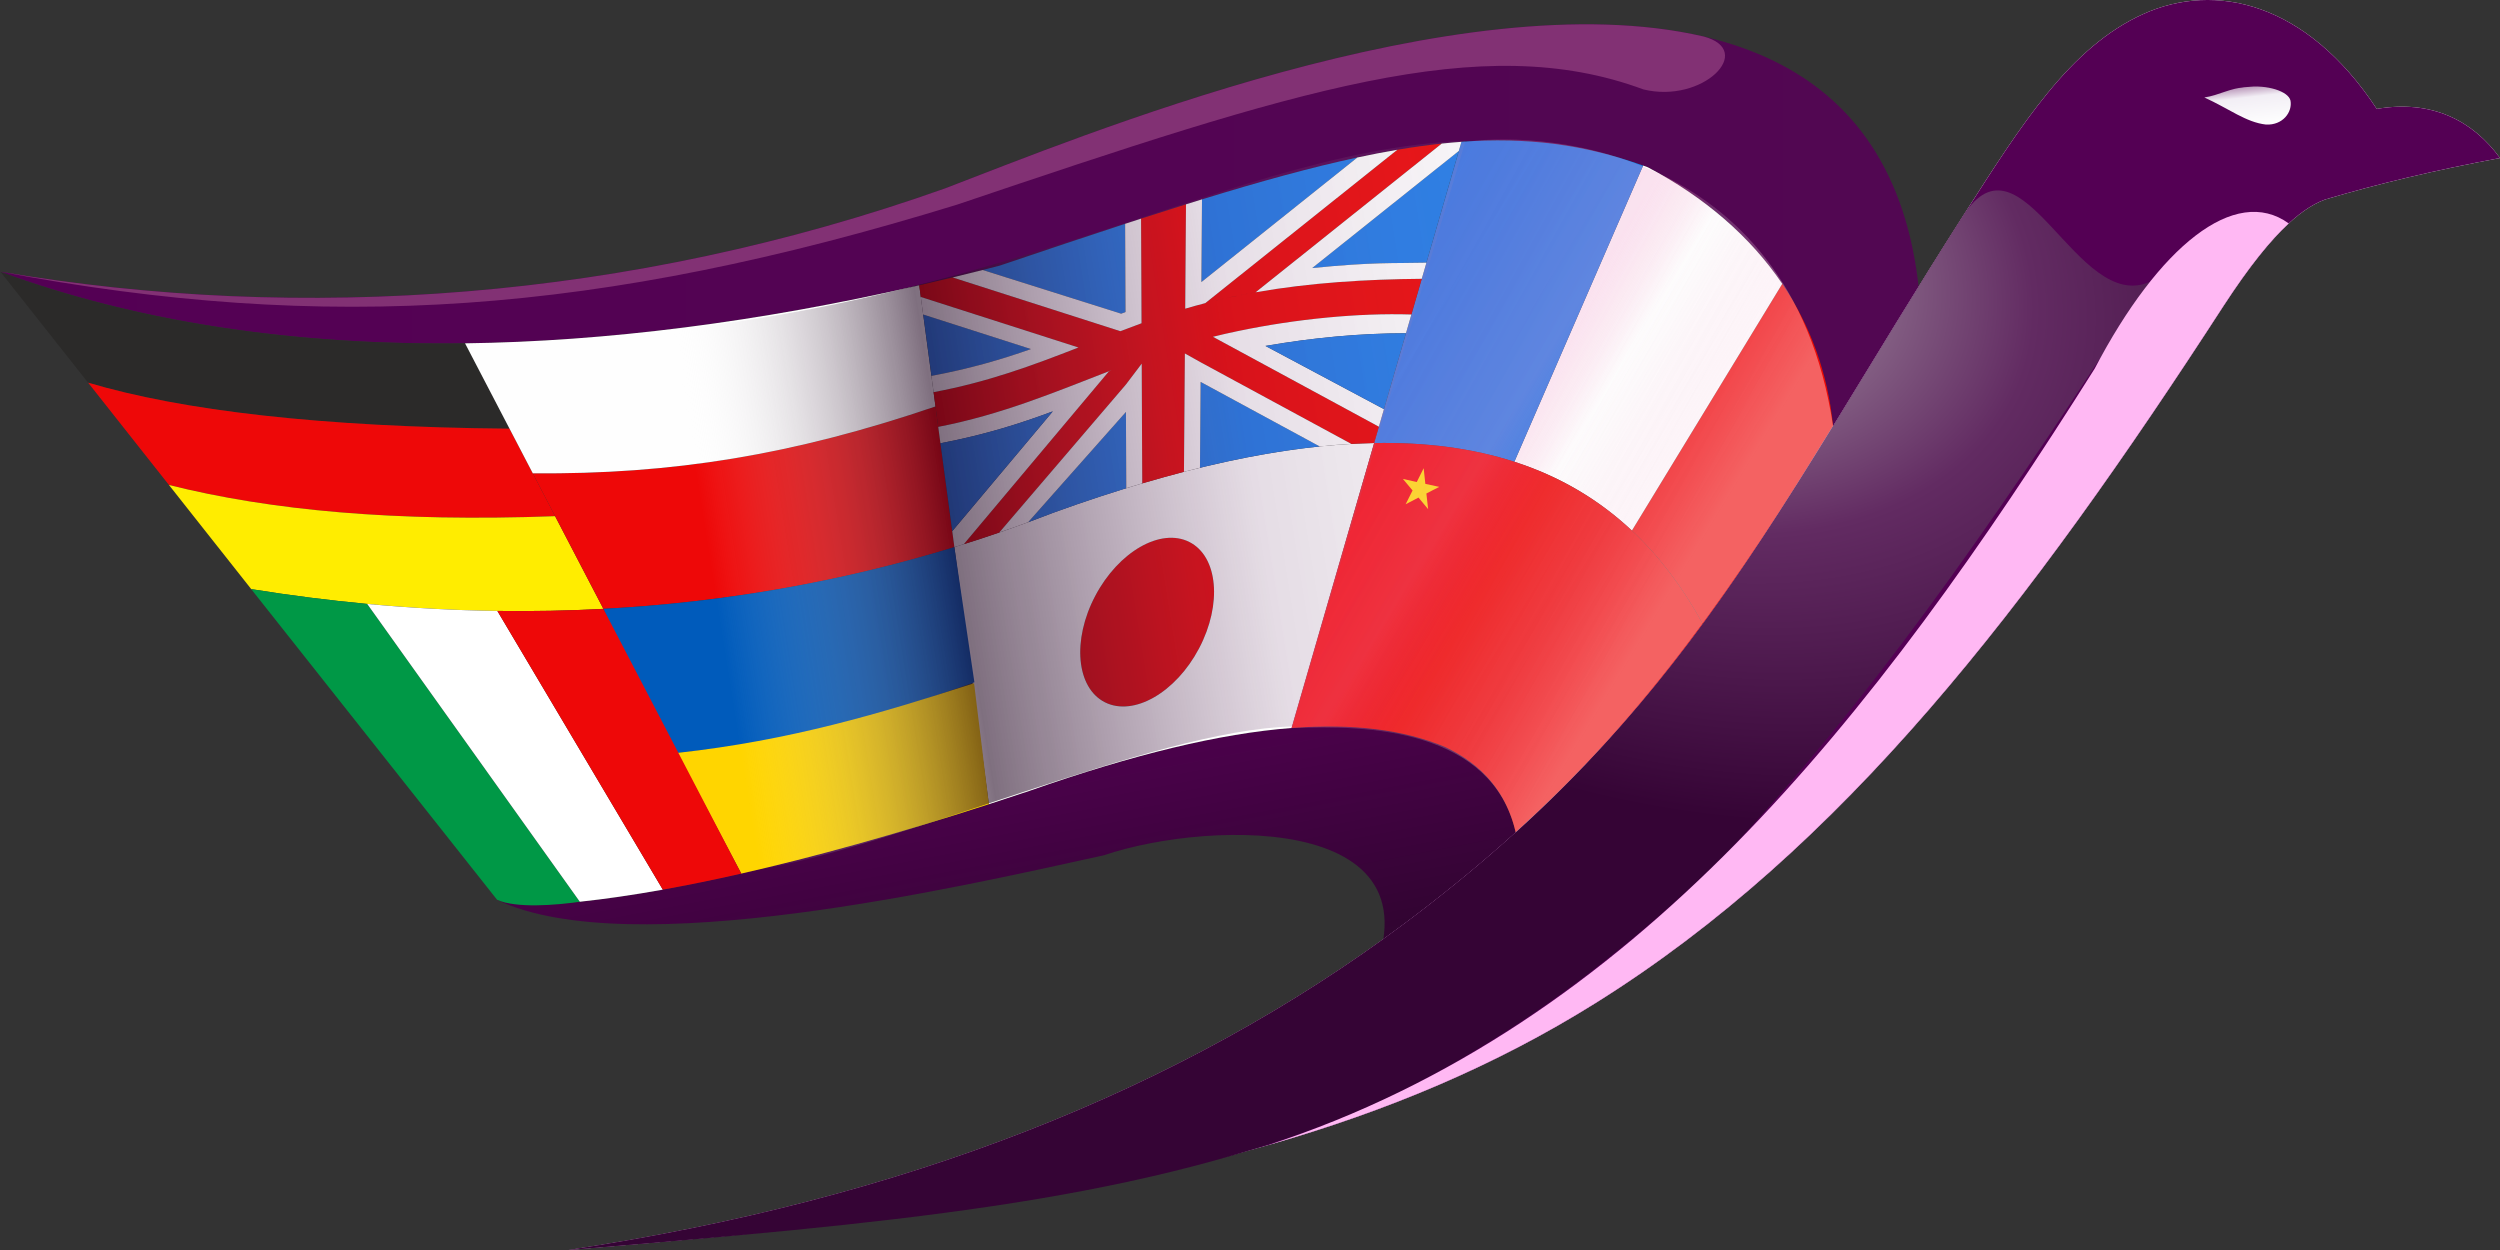
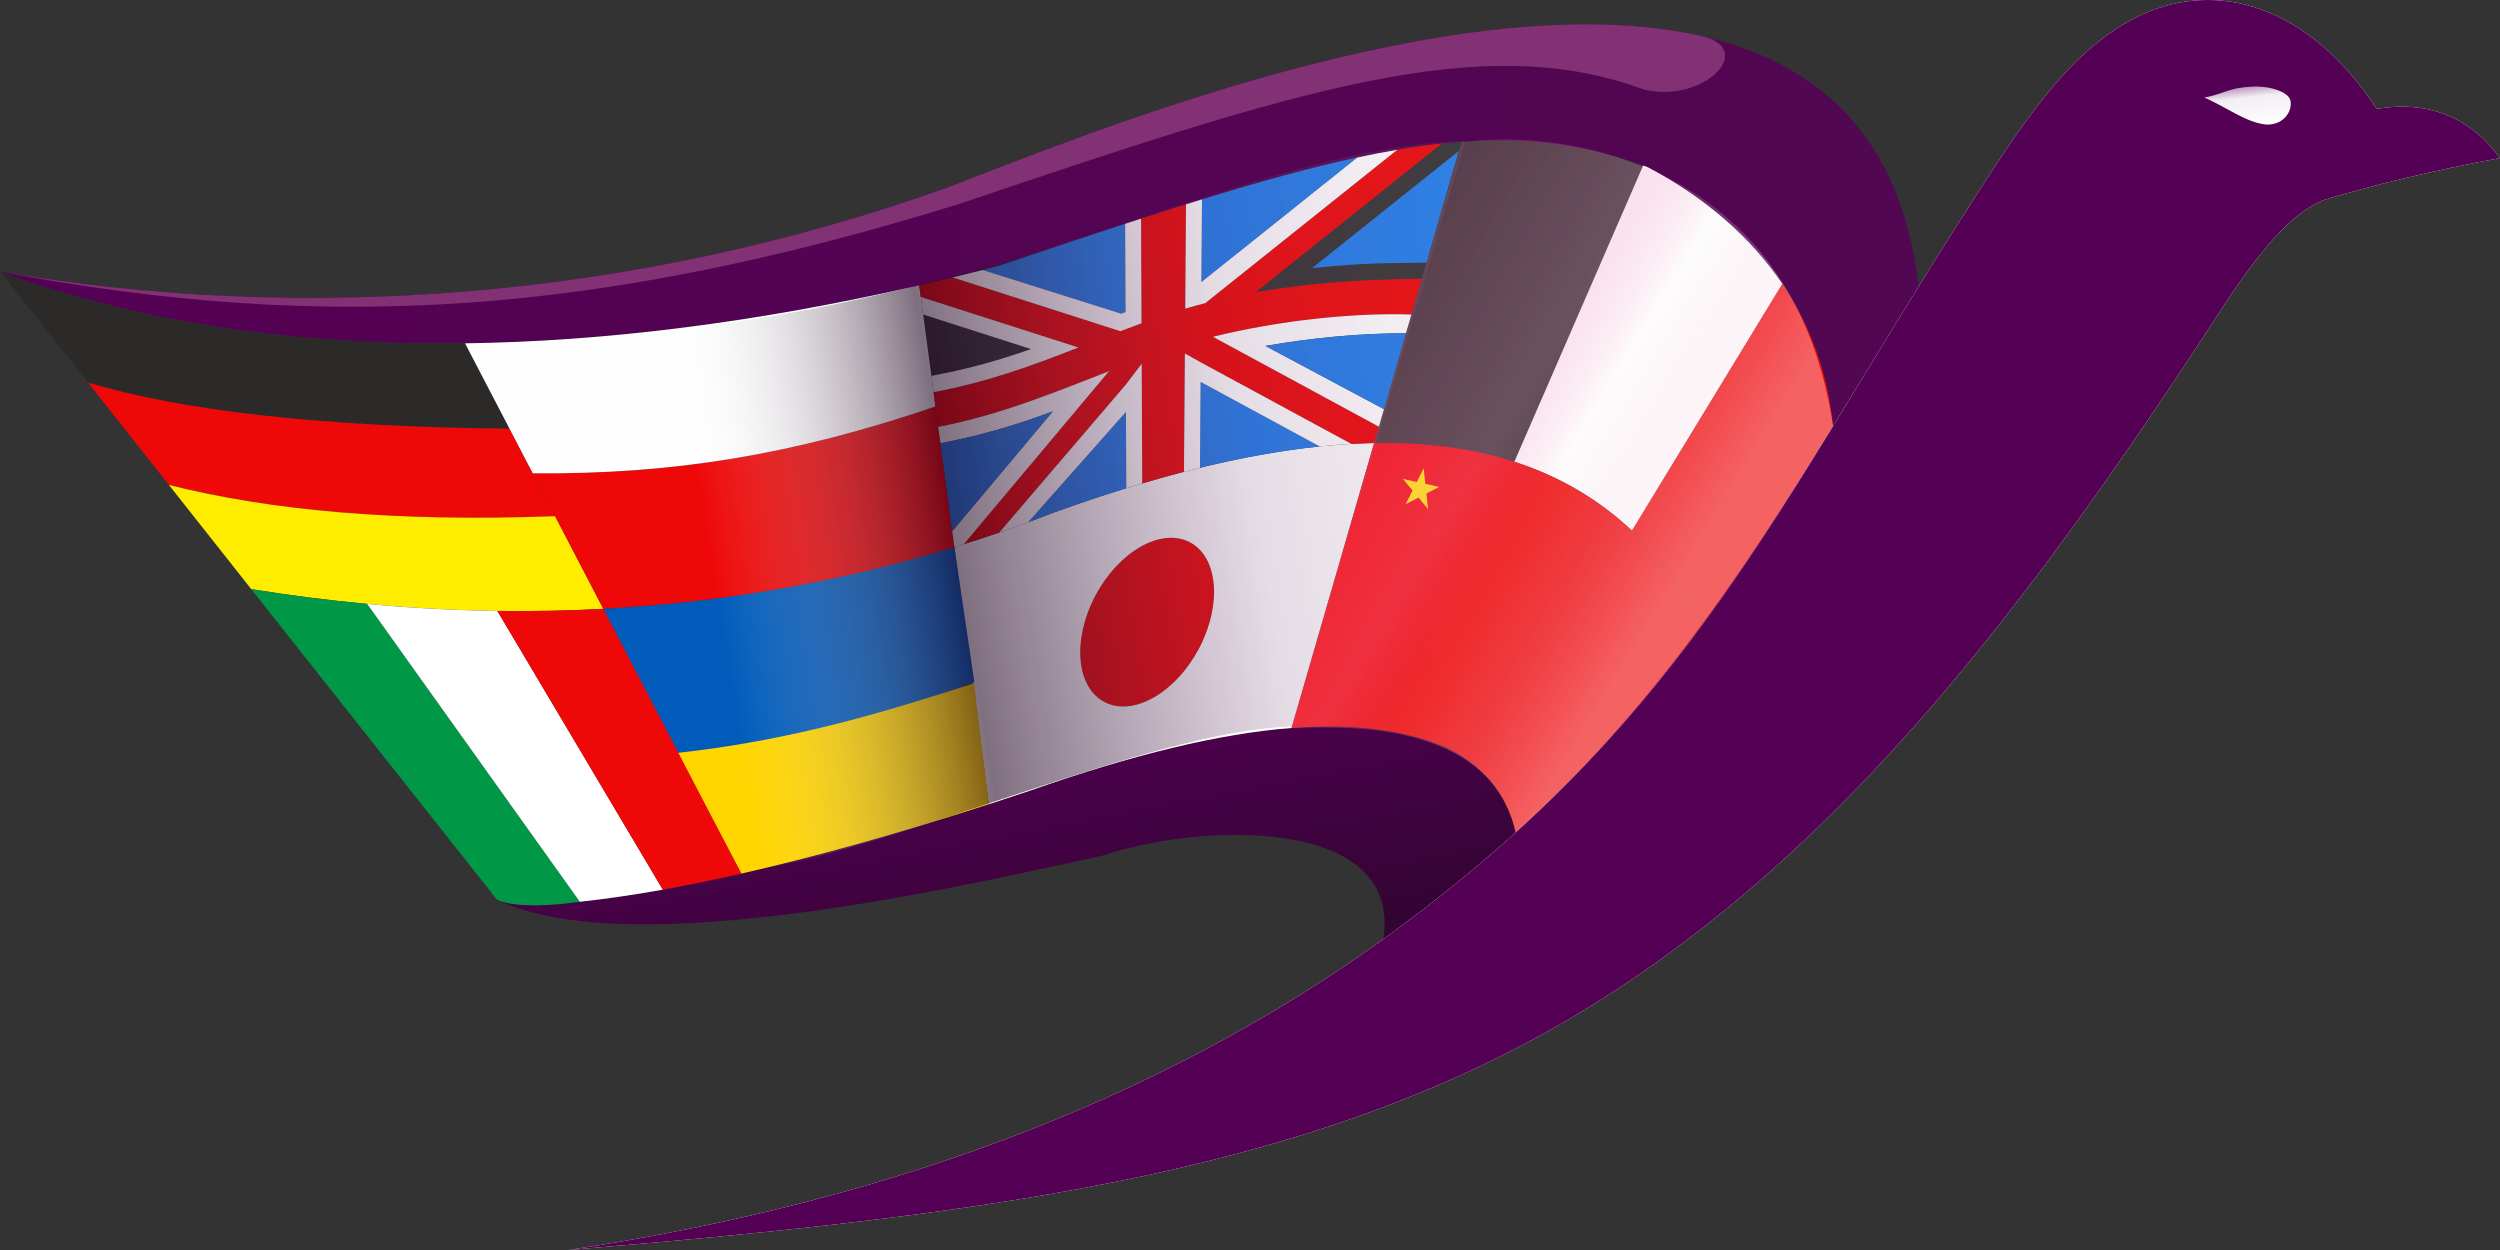
<svg xmlns="http://www.w3.org/2000/svg" width="96" height="48" viewBox="0 0 96 48" fill="none">
  <rect x="0" y="0" width="96" height="48" fill="#333333" stroke="none" />
  <path fill-rule="evenodd" clip-rule="evenodd" d="M70.058 21.13C70.813 20.913 71.436 20.652 71.928 20.349C72.593 18.299 73.08 16.109 73.74 11.696C72.303 -7.598 43.825 4.358 36.288 7.236C24.175 11.54 11.57 12.409 0 10.431C10.171 14.173 23.32 14.119 38.39 10.2C51.438 5.793 57.066 4.123 63.281 6.426C68.679 9.272 71.561 14.39 70.058 21.129L70.058 21.13Z" fill="url(#paint0_linear)" />
  <path fill-rule="evenodd" clip-rule="evenodd" d="M52.208 38.502C54.794 37.692 56.761 36.824 58.109 35.9C58.876 32.064 57.922 29.83 55.48 28.678C52.013 27.245 46.949 27.766 39.529 30.369C33.685 32.328 28.423 33.685 24.549 34.318C22.335 34.679 20.577 34.832 19.419 34.662C19.312 34.647 19.189 34.579 19.092 34.558C24.184 36.989 36.859 34.057 42.392 32.842C46.494 31.446 56.251 31.184 52.208 38.502H52.208Z" fill="url(#paint1_linear)" />
  <path d="M46.043 24.897C45.148 26.596 43.53 27.523 42.429 26.967C41.328 26.41 41.162 24.581 42.057 22.882C42.952 21.182 44.57 20.255 45.671 20.811C46.772 21.368 46.938 23.197 46.043 24.897V24.897Z" fill="#EE0808" />
  <path fill-rule="evenodd" clip-rule="evenodd" d="M52.768 17.013C49.305 17.075 45.231 17.964 40.498 19.668C39.228 20.165 37.944 20.612 36.648 21.009L37.974 30.882C38.484 30.717 39.002 30.546 39.529 30.37C43.532 28.965 46.848 28.167 49.599 27.954L52.768 17.013V17.013ZM42.429 26.968C41.329 26.411 41.162 24.582 42.057 22.883C42.952 21.183 44.571 20.256 45.671 20.812C46.772 21.369 46.939 23.198 46.044 24.898C45.148 26.597 43.53 27.524 42.429 26.968Z" fill="#FEFEFE" />
  <path fill-rule="evenodd" clip-rule="evenodd" d="M68.438 10.899L62.665 20.374C63.712 21.354 64.618 22.55 65.39 23.963C67.145 21.573 68.729 19.069 70.391 16.364C70.188 14.317 69.511 12.486 68.438 10.899H68.438Z" fill="#EE0808" />
  <path fill-rule="evenodd" clip-rule="evenodd" d="M62.664 20.374L68.438 10.899C67.203 9.071 65.444 7.566 63.281 6.426C63.219 6.403 63.158 6.381 63.096 6.358L58.151 17.732C59.876 18.288 61.377 19.168 62.664 20.373V20.374Z" fill="white" />
-   <path fill-rule="evenodd" clip-rule="evenodd" d="M58.151 17.732L63.096 6.359C60.833 5.547 58.637 5.263 56.12 5.445L52.769 17.013C54.762 16.977 56.553 17.216 58.151 17.732Z" fill="#217DEA" />
  <path fill-rule="evenodd" clip-rule="evenodd" d="M3.381 14.694C6.976 15.764 12.302 16.398 19.563 16.462L17.856 13.184C11.224 13.271 5.231 12.353 0.02 10.44L3.381 14.694H3.381Z" fill="#2B2A29" />
  <path fill-rule="evenodd" clip-rule="evenodd" d="M19.565 16.461C12.304 16.398 6.978 15.763 3.383 14.694L6.487 18.623C10.38 19.598 15.165 20.049 21.316 19.821L20.458 18.175L19.565 16.461H19.565Z" fill="#EE0808" />
  <path fill-rule="evenodd" clip-rule="evenodd" d="M21.316 19.821C15.165 20.049 10.38 19.598 6.487 18.623L9.647 22.622C11.136 22.863 12.621 23.052 14.1 23.19C15.774 23.346 17.441 23.437 19.099 23.46C20.462 23.479 21.82 23.452 23.17 23.38L21.316 19.821V19.821Z" fill="#FFED00" />
  <path fill-rule="evenodd" clip-rule="evenodd" d="M20.459 18.176L21.316 19.822L23.17 23.38C27.766 23.133 32.276 22.352 36.649 21.01L35.923 15.608C30.433 17.474 25.835 18.22 20.459 18.176L20.459 18.176Z" fill="#EE0808" />
  <path fill-rule="evenodd" clip-rule="evenodd" d="M20.459 18.176C25.835 18.22 30.433 17.474 35.923 15.608L35.299 10.956C29.111 12.372 23.271 13.113 17.858 13.184L19.566 16.462L20.459 18.176V18.176Z" fill="#FEFEFE" />
  <path fill-rule="evenodd" clip-rule="evenodd" d="M 36.648 21.009 C 32.276 22.351 27.766 23.133 23.169 23.38 L 25.717 28.944 C 30.463 28.494 33.756 27.491 37.417 26.2 L 36.648 21.009 Z" fill="#005BBB" />
  <path fill-rule="evenodd" clip-rule="evenodd" d="M 37.404 26.236 C 33.781 27.405 30.358 28.432 26.008 28.912 L 28.465 33.546 C 31.216 32.921 34.382 32.044 37.973 30.882 L 37.404 26.236 Z" fill="#FFD500" />
  <path fill-rule="evenodd" clip-rule="evenodd" d="M22.265 34.627L14.1 23.191C12.62 23.052 11.135 22.863 9.646 22.622L19.087 34.55C19.82 34.883 21.302 34.764 22.265 34.627Z" fill="#009846" />
  <path fill-rule="evenodd" clip-rule="evenodd" d="M14.1 23.19L22.265 34.627C23.235 34.523 24.298 34.37 25.453 34.163L19.099 23.46C17.441 23.437 15.774 23.346 14.1 23.191L14.1 23.19Z" fill="white" />
  <path fill-rule="evenodd" clip-rule="evenodd" d="M19.098 23.46L25.452 34.162C26.395 33.993 27.399 33.789 28.465 33.546L26.774 30.299L25.107 27.1L23.169 23.38C21.819 23.452 20.462 23.479 19.098 23.46H19.098Z" fill="#EE0808" />
  <path fill-rule="evenodd" clip-rule="evenodd" d="M62.664 20.374C61.377 19.168 59.876 18.289 58.151 17.732C56.553 17.216 54.762 16.977 52.768 17.013L49.599 27.954C51.947 27.773 53.883 28.018 55.48 28.678C56.924 29.359 57.848 30.419 58.203 31.963C61.089 29.354 63.355 26.734 65.389 23.964C64.617 22.55 63.711 21.354 62.664 20.374L62.664 20.374Z" fill="#EE0808" />
  <path fill-rule="evenodd" clip-rule="evenodd" d="M54.669 17.979L54.733 18.58L55.267 18.696L54.773 18.95L54.84 19.551L54.47 19.107L53.977 19.363L54.243 18.834L53.872 18.391L54.405 18.509L54.669 17.979Z" fill="#FFED00" />
  <path fill-rule="evenodd" clip-rule="evenodd" d="M63.105 3.433C65.384 3.995 67.437 1.935 65.418 1.402C56.005 -0.785 41.375 5.293 36.288 7.236C24.175 11.54 11.57 12.409 0 10.431C12.566 12.807 22.97 12.102 36.754 7.857C49.802 3.451 56.891 1.13 63.105 3.433L63.105 3.433Z" fill="#823174" />
  <path fill-rule="evenodd" clip-rule="evenodd" d="M75.383 8.288C77.649 4.744 79.489 1.809 82.305 0.537C85.052 -0.703 88.571 0.081 91.267 4.182C93.37 3.821 94.948 4.623 96 6.068C93.535 6.53 91.295 7.061 89.281 7.662C88.265 8.036 87.068 9.164 85.396 11.729C77.905 23.291 70.776 32.575 61.272 38.516C50.972 44.956 38.542 46.607 21.826 48C34.63 46.076 45.336 41.897 53.942 35.46C64.857 27.296 68.123 19.644 75.383 8.288Z" fill="#FEFEFE" />
  <path fill-rule="evenodd" clip-rule="evenodd" d="M75.383 8.288C77.649 4.744 79.489 1.809 82.305 0.537C85.052 -0.703 88.571 0.081 91.267 4.182C93.37 3.821 94.948 4.623 96 6.068C93.535 6.53 91.295 7.061 89.281 7.662C88.265 8.036 87.068 9.164 85.396 11.729C77.905 23.291 70.776 32.575 61.272 38.516C50.972 44.956 38.542 46.607 21.826 48C34.63 46.076 45.336 41.897 53.942 35.46C64.857 27.296 68.123 19.644 75.383 8.288Z" fill="#540054" />
-   <path fill-rule="evenodd" clip-rule="evenodd" d="M82.562 10.818C77.087 19.267 72.674 25.729 67.249 31.744C65.253 33.956 62.421 36.376 59.951 38.166C57.501 39.941 54.303 41.846 51.316 43.016C43.217 46.187 34.037 46.982 21.826 48C34.63 46.077 45.336 41.897 53.942 35.46C64.857 27.296 68.124 19.644 75.383 8.288C77.649 4.744 79.746 12.09 82.562 10.818Z" fill="url(#paint2_radial)" />
  <path fill-rule="evenodd" clip-rule="evenodd" d="M84.647 3.742C85.213 3.661 85.63 3.377 86.261 3.344C87.059 3.243 87.877 3.506 87.955 3.864C88.035 4.304 87.66 4.816 87.013 4.783C86.25 4.698 85.607 4.18 84.647 3.742V3.742Z" fill="url(#paint3_linear)" />
-   <path fill-rule="evenodd" clip-rule="evenodd" d="M87.887 8.579C85.825 7.087 82.888 9.468 80.437 14.153C71.924 27.663 62.749 39.388 48.696 43.972C53.262 42.666 57.416 40.927 61.272 38.516C70.775 32.575 77.904 23.291 85.395 11.729C86.367 10.238 87.178 9.233 87.887 8.579V8.579Z" fill="#FFB8F3" />
  <path fill-rule="evenodd" clip-rule="evenodd" d="M53.657 5.752L46.283 11.641C46.877 11.487 47.516 11.346 48.214 11.223L55.362 5.514C54.811 5.573 54.244 5.652 53.657 5.752H53.657ZM52.95 16.386L46.576 12.933C49.04 12.326 51.873 12.002 54.198 12.077L54.596 10.706C51.549 10.733 48.467 10.981 45.512 11.854L45.542 7.847C44.984 8.022 44.41 8.205 43.817 8.396L43.834 12.413C43.558 12.514 43.287 12.616 43.021 12.718L36.581 10.654C36.151 10.758 35.724 10.859 35.298 10.956L35.358 11.404L41.413 13.344C39.641 14.035 37.935 14.67 35.849 15.06L35.922 15.608L36.028 16.392C38.471 15.919 40.493 15.064 42.685 14.215C42.638 14.239 42.601 14.256 42.577 14.265L37.01 20.897C37.465 20.754 37.919 20.605 38.372 20.449L43.231 14.77L43.841 13.965L43.861 18.562C44.406 18.401 44.94 18.253 45.464 18.117L45.499 13.572L46.109 13.914L51.89 17.046C52.187 17.029 52.48 17.018 52.768 17.013L52.95 16.386L52.95 16.386Z" fill="#EE0808" />
  <path fill-rule="evenodd" clip-rule="evenodd" d="M37.01 20.897L42.577 14.265C42.601 14.255 42.638 14.238 42.685 14.215C40.493 15.064 38.471 15.918 36.028 16.392L36.112 17.022C37.835 16.692 39.191 16.259 40.428 15.796L36.566 20.397L36.648 21.009C36.769 20.973 36.889 20.935 37.01 20.897V20.897Z" fill="white" />
  <path fill-rule="evenodd" clip-rule="evenodd" d="M54.776 10.085L56.018 5.797L50.389 10.293C52.753 10.057 53.491 10.117 54.776 10.085H54.776Z" fill="#217DEA" />
  <path fill-rule="evenodd" clip-rule="evenodd" d="M46.133 10.831L52.122 6.048C50.35 6.428 48.391 6.969 46.157 7.656L46.133 10.831H46.133Z" fill="#217DEA" />
  <path fill-rule="evenodd" clip-rule="evenodd" d="M43.219 11.982L43.205 8.595C41.718 9.08 40.119 9.616 38.39 10.2C38.172 10.257 37.953 10.312 37.736 10.368L43.053 12.046C43.108 12.025 43.164 12.003 43.219 11.982Z" fill="#217DEA" />
-   <path fill-rule="evenodd" clip-rule="evenodd" d="M39.592 13.404L35.452 12.077L35.769 14.435C37.266 14.154 38.487 13.794 39.592 13.404H39.592Z" fill="#217DEA" />
  <path fill-rule="evenodd" clip-rule="evenodd" d="M40.428 15.795C39.192 16.259 37.835 16.692 36.113 17.021L36.566 20.396L40.428 15.795V15.795Z" fill="#217DEA" />
  <path fill-rule="evenodd" clip-rule="evenodd" d="M46.079 17.962C47.706 17.565 49.238 17.291 50.676 17.142L46.104 14.666L46.079 17.962Z" fill="#217DEA" />
  <path fill-rule="evenodd" clip-rule="evenodd" d="M43.249 18.747L43.236 15.819L39.481 20.053C40.73 19.573 41.985 19.135 43.249 18.747Z" fill="#217DEA" />
  <path fill-rule="evenodd" clip-rule="evenodd" d="M35.448 12.077L39.588 13.404C38.484 13.794 37.262 14.154 35.765 14.435L35.849 15.059C37.935 14.67 39.641 14.035 41.413 13.344L35.358 11.403L35.448 12.077H35.448Z" fill="white" />
  <path fill-rule="evenodd" clip-rule="evenodd" d="M36.581 10.654L43.021 12.718C43.288 12.616 43.559 12.514 43.835 12.413L43.817 8.396C43.615 8.461 43.411 8.528 43.205 8.595L43.22 11.982C43.164 12.003 43.109 12.025 43.053 12.046L37.736 10.368C37.35 10.466 36.965 10.561 36.581 10.654V10.654Z" fill="white" />
  <path fill-rule="evenodd" clip-rule="evenodd" d="M45.542 7.847L45.512 11.854C45.768 11.778 46.025 11.707 46.283 11.64L53.657 5.751C53.16 5.836 52.649 5.935 52.122 6.048L46.133 10.831L46.157 7.656C45.954 7.718 45.749 7.782 45.542 7.847H45.542Z" fill="white" />
-   <path fill-rule="evenodd" clip-rule="evenodd" d="M55.362 5.514L48.214 11.224C50.322 10.852 52.468 10.725 54.596 10.706L54.776 10.086C53.491 10.117 52.753 10.057 50.389 10.293L56.018 5.798L56.12 5.446C55.87 5.464 55.618 5.487 55.362 5.514L55.362 5.514Z" fill="white" />
  <path fill-rule="evenodd" clip-rule="evenodd" d="M51.891 17.046L46.11 13.914L45.499 13.572L45.464 18.117C45.671 18.064 45.876 18.012 46.079 17.962L46.104 14.666L50.676 17.143C51.089 17.1 51.493 17.068 51.891 17.045V17.046Z" fill="white" />
  <path fill-rule="evenodd" clip-rule="evenodd" d="M43.862 18.561L43.842 13.964L43.232 14.769L38.372 20.448C38.743 20.321 39.113 20.189 39.482 20.052L43.236 15.819L43.249 18.746C43.455 18.683 43.659 18.621 43.862 18.561L43.862 18.561Z" fill="white" />
  <path fill-rule="evenodd" clip-rule="evenodd" d="M53.144 15.712L48.591 13.284C50.45 12.96 52.25 12.798 53.99 12.796L54.198 12.077C52.166 12.011 49.747 12.25 47.525 12.716C47.157 12.792 46.932 12.845 46.576 12.933L52.95 16.386L53.145 15.712L53.144 15.712Z" fill="white" />
  <path fill-rule="evenodd" clip-rule="evenodd" d="M48.591 13.284L53.145 15.713L53.99 12.797C52.25 12.798 50.45 12.961 48.591 13.284H48.591Z" fill="#217DEA" />
  <path fill-rule="evenodd" clip-rule="evenodd" d="M56.275 5.408L49.625 27.896C44.202 28.034 34.389 32.648 28.418 33.525L17.801 13.078C36.938 13.212 46.501 5.763 56.275 5.408L56.275 5.408Z" fill="url(#paint4_linear)" />
  <path fill-rule="evenodd" clip-rule="evenodd" d="M56.129 5.473L49.567 27.961C52.55 27.824 57.295 28.012 58.204 31.963C63.292 27.361 66.732 22.32 70.39 16.363C68.709 5.286 58.613 5.029 56.129 5.473V5.473Z" fill="url(#paint5_linear)" />
  <path fill-rule="evenodd" clip-rule="evenodd" d="M56.129 5.473L49.567 27.961C52.55 27.824 57.295 28.012 58.204 31.963C63.292 27.36 66.732 22.32 70.39 16.363C68.709 5.286 58.613 5.029 56.129 5.473Z" fill="url(#paint6_linear)" />
  <defs>
    <linearGradient id="paint0_linear" x1="-8.96871e-05" y1="11.032" x2="73.74" y2="11.032" gradientUnits="userSpaceOnUse">
      <stop stop-color="#540054" />
      <stop offset="1" stop-color="#520752" />
    </linearGradient>
    <linearGradient id="paint1_linear" x1="37.756" y1="26.887" x2="40.155" y2="39.425" gradientUnits="userSpaceOnUse">
      <stop stop-color="#540054" />
      <stop offset="1" stop-color="#2E052E" />
    </linearGradient>
    <radialGradient id="paint2_radial" cx="0" cy="0" r="1" gradientUnits="userSpaceOnUse" gradientTransform="translate(63.731 9.343) rotate(-69.535) scale(21.066 29.327)">
      <stop stop-color="#FEFEFE" />
      <stop offset="0.184" stop-color="#998199" />
      <stop offset="0.502" stop-color="#622B62" />
      <stop offset="1" stop-color="#350435" />
    </radialGradient>
    <linearGradient id="paint3_linear" x1="86.238" y1="3.306" x2="86.408" y2="4.798" gradientUnits="userSpaceOnUse">
      <stop stop-color="#7C3B7C" stop-opacity="0.467" />
      <stop offset="0.031" stop-color="#BD9CBD" />
      <stop offset="0.29" stop-color="#F2EEF5" />
      <stop offset="1" stop-color="#FEFEFE" />
    </linearGradient>
    <linearGradient id="paint4_linear" x1="-26.957" y1="11.087" x2="67.738" y2="-4.059" gradientUnits="userSpaceOnUse">
      <stop stop-color="#FEFEFE" stop-opacity="0" />
      <stop offset="0.541" stop-color="#FEFEFE" stop-opacity="0" />
      <stop offset="0.639" stop-color="#210621" stop-opacity="0.576" />
      <stop offset="0.761" stop-color="#70406F" stop-opacity="0.176" />
      <stop offset="1" stop-color="white" stop-opacity="0" />
    </linearGradient>
    <linearGradient id="paint5_linear" x1="9.874" y1="4.251" x2="58.547" y2="31.211" gradientUnits="userSpaceOnUse">
      <stop stop-color="#E5097F" stop-opacity="0" />
      <stop offset="0.62" stop-color="#F284BF" stop-opacity="0.22" />
      <stop offset="0.671" stop-color="#E72E87" stop-opacity="0" />
      <stop offset="0.922" stop-color="#F3F3F3" stop-opacity="0.176" />
      <stop offset="1" stop-color="white" stop-opacity="0.22" />
    </linearGradient>
    <linearGradient id="paint6_linear" x1="10.382" y1="3.06" x2="58.37" y2="32.285" gradientUnits="userSpaceOnUse">
      <stop stop-color="#E5097F" stop-opacity="0" />
      <stop offset="0.843" stop-color="#F284BF" stop-opacity="0.188" />
      <stop offset="0.89" stop-color="#E72E87" stop-opacity="0" />
      <stop offset="1" stop-color="white" stop-opacity="0.188" />
    </linearGradient>
  </defs>
</svg>